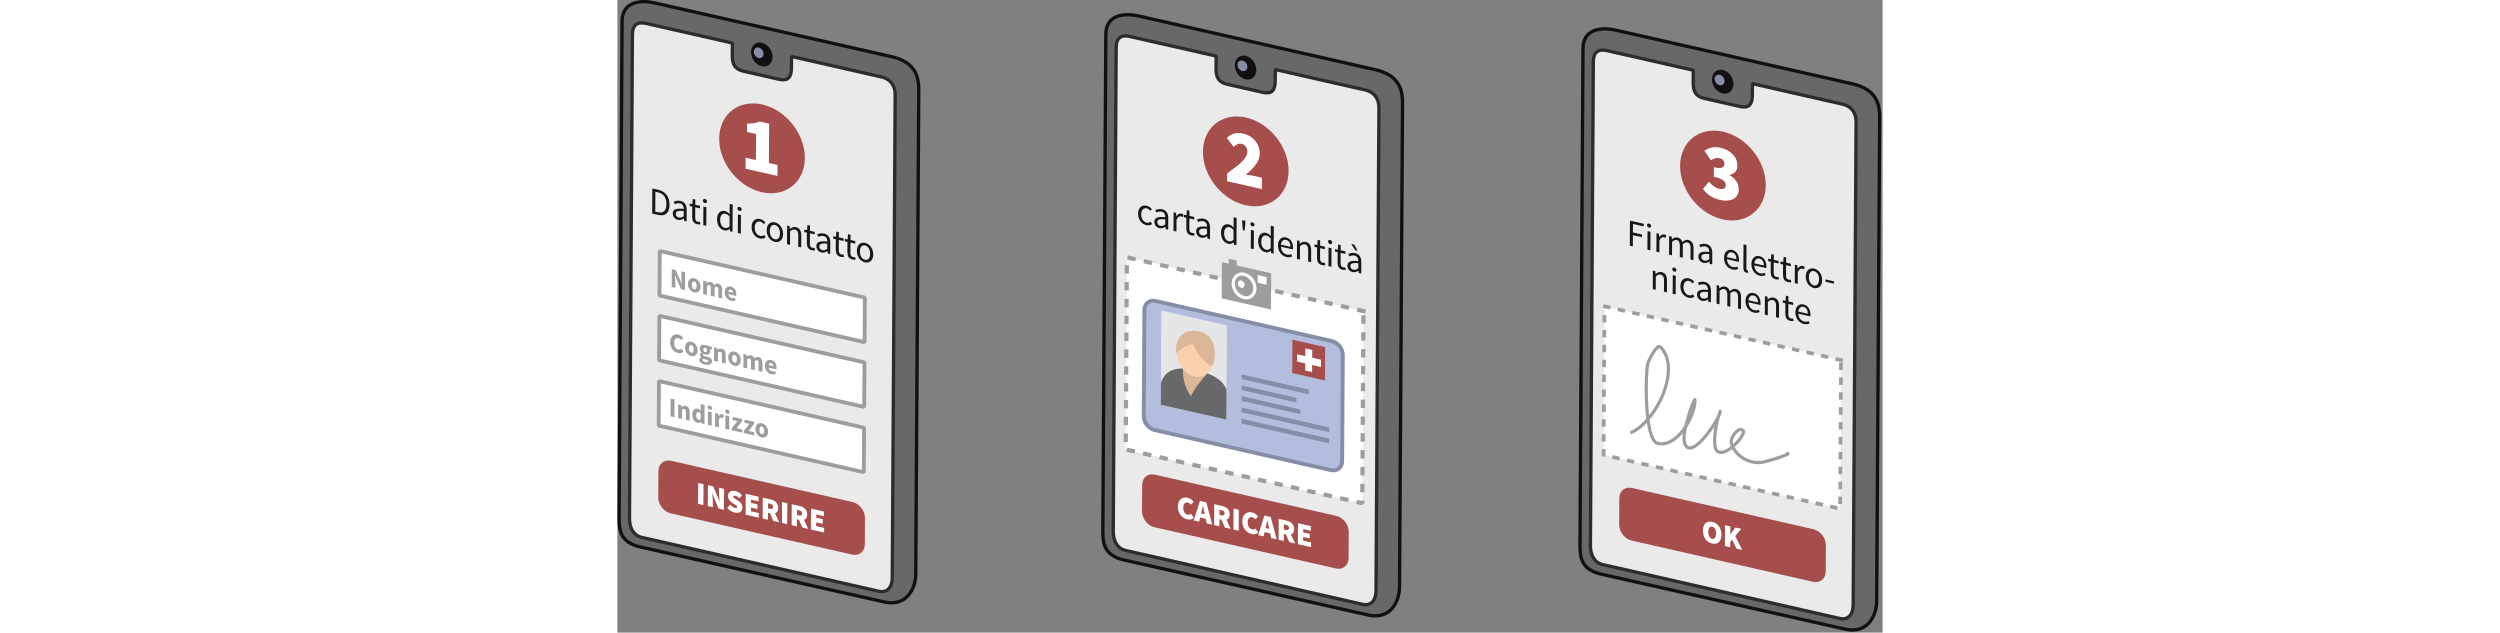
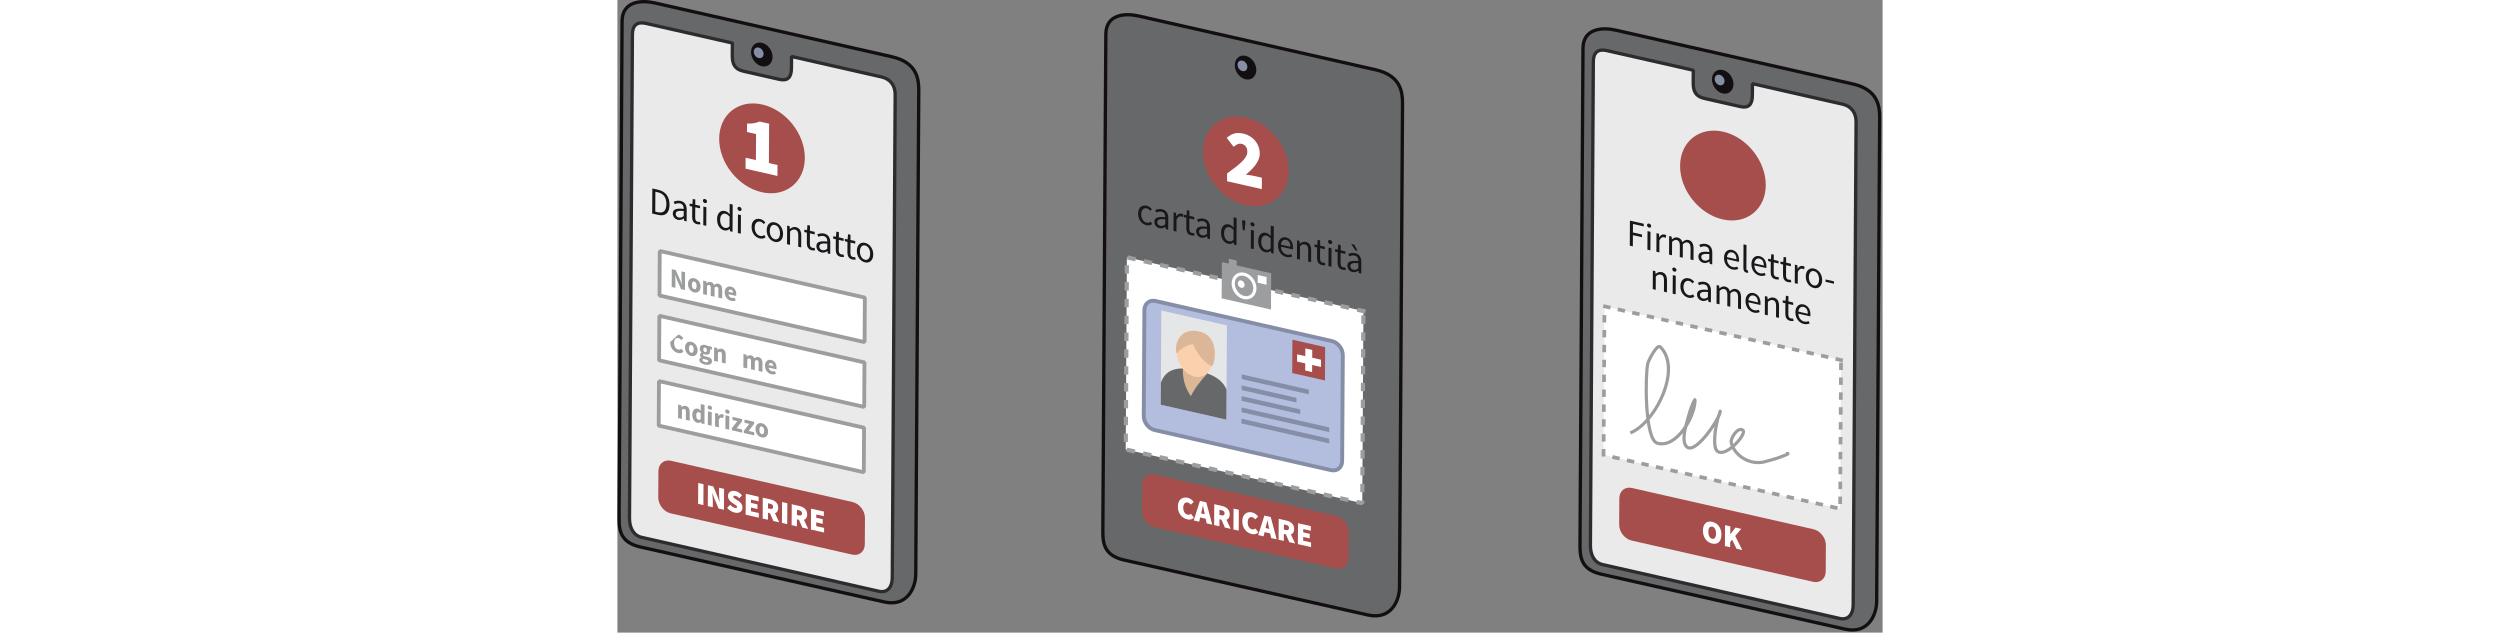
<svg xmlns="http://www.w3.org/2000/svg" height="250px" viewBox="0 0 988 494" version="1.1" xml:space="preserve" style="fill-rule:evenodd;clip-rule:evenodd;stroke-linejoin:bevel;stroke-miterlimit:3.864;">
  <rect x="0" y="0" width="988" height="494" fill="#808080" stroke="none" />
  <g>
    <g>
      <g>
        <path d="M379.095,412.249C379.095,412.249 381.324,42.259 381.417,26.742C381.511,11.224 396.098,10.01 407.073,12.505C418.047,14.999 583.159,52.481 592.129,54.512C611.467,58.892 613.164,71.533 613.108,80.851C613.052,90.17 610.81,449.323 610.753,458.803C610.696,468.282 604.636,484.465 586.087,480.248C575.226,477.779 404.122,439.251 395.624,437.319C378.553,433.439 379.034,422.299 379.095,412.249Z" style="fill:rgb(103,104,106);stroke:rgb(19,15,17);stroke-width:2.61px;" />
-         <path d="M513.761,54.298L584.12,70.291C590.88,71.828 594.728,76.997 594.686,84.097L592.412,461.423C592.37,468.523 588.691,473.459 581.931,471.922L396.76,429.831C390,428.295 387.172,421.88 387.215,414.78L389.491,36.96C389.534,29.86 393.249,26.904 400.009,28.441L467.564,43.797L467.487,53.351C467.444,60.451 469.468,64.256 476.228,65.793L504.191,72.149C510.951,73.685 513.644,70.468 513.686,63.368L513.761,54.298Z" style="fill:rgb(234,234,235);stroke:rgb(44,43,46);stroke-width:2.61px;stroke-linejoin:miter;" />
        <path d="M490.59,43.59C495.231,44.645 498.974,49.61 498.943,54.671C498.913,59.731 495.12,62.984 490.479,61.929C485.838,60.874 482.095,55.909 482.126,50.848C482.156,45.787 485.949,42.535 490.59,43.59Z" style="fill:rgb(19,15,17);" />
      </g>
      <path d="M488.125,47.355C490.245,47.837 491.954,50.052 491.941,52.299C491.927,54.547 490.196,55.98 488.076,55.498C485.956,55.016 484.247,52.801 484.26,50.554C484.274,48.306 486.005,46.873 488.125,47.355Z" style="fill:rgb(133,141,167);" />
      <path d="M582.586,242.926L397.855,200.935L396.951,350.977L581.682,392.968L582.586,242.926Z" style="fill:white;stroke:rgb(156,157,159);stroke-width:3.29px;stroke-linecap:square;stroke-linejoin:miter;stroke-dasharray:3.29,9.86,0,0;" />
      <g>
        <path d="M490.901,91.786C509.364,95.983 524.261,114.736 524.147,133.637C524.034,152.538 508.952,164.476 490.489,160.279C472.026,156.082 457.129,137.33 457.242,118.429C457.356,99.528 472.438,87.59 490.901,91.786Z" style="fill:rgb(166,78,75);" />
        <path d="M476.078,141.532L503.221,147.702L503.274,138.778L497.02,137.357C495.368,136.981 492.652,136.612 490.762,136.431C495.87,132.131 501.576,126.478 501.614,120.157C501.661,112.349 496.381,106.06 488.828,104.344C483.282,103.083 479.73,104.261 475.809,107.714L481.203,114.649C482.985,113.192 484.884,111.762 487.362,112.326C490.077,112.943 491.955,115.045 491.933,118.577C491.901,123.906 485.017,128.919 476.115,135.459L476.078,141.532Z" style="fill:white;fill-rule:nonzero;" />
      </g>
      <path d="M566.457,277.348C566.487,272.363 562.658,267.44 557.912,266.362L420.187,235.055C415.441,233.976 411.563,237.147 411.533,242.132L411.035,324.845C411.005,329.83 414.834,334.753 419.58,335.832L557.305,367.138C562.051,368.217 565.929,365.046 565.959,360.061L566.457,277.348Z" style="fill:rgb(179,190,222);stroke:rgb(133,141,167);stroke-width:3.06px;stroke-linecap:square;stroke-linejoin:miter;" />
      <path d="M475.991,254.118L424.747,242.469L424.304,316.053L475.548,327.701L475.991,254.118Z" style="fill:rgb(229,230,231);" />
      <clipPath id="_clip1">
        <path d="M475.991,254.118L424.747,242.469L424.304,316.053L475.548,327.701L475.991,254.118Z" />
      </clipPath>
      <g clip-path="url(#_clip1)">
        <path d="M422.14,319.622C422.164,302.183 422.815,283.294 449.864,288.641C482.531,295.097 477.43,311.05 477.235,330.703L422.14,319.622Z" style="fill:rgb(103,104,106);" />
        <clipPath id="_clip2">
          <path d="M422.14,319.622C422.164,302.183 422.815,283.294 449.864,288.641C482.531,295.097 477.43,311.05 477.235,330.703L422.14,319.622Z" />
        </clipPath>
        <g clip-path="url(#_clip2)">
          <path d="M441.686,286.766C441.125,294.665 442.887,302.255 447.828,309.42C449.968,304.724 454.118,298.699 461.878,290.291L441.686,286.766Z" style="fill:rgb(219,183,152);" />
        </g>
      </g>
      <g>
        <path d="M552.689,271.087L527.126,265.276L526.969,291.319L552.532,297.129L552.689,271.087Z" style="fill:rgb(166,78,75);" />
        <path d="M542.613,273.301L537.204,272.072L537.099,289.344L542.509,290.574L542.613,273.301Z" style="fill:white;" />
        <path d="M549.442,280.914L530.791,276.675L530.756,282.338L549.408,286.578L549.442,280.914Z" style="fill:white;" />
      </g>
      <path d="M539.952,304.289L487.555,292.379L487.532,296.035L539.93,307.946L539.952,304.289Z" style="fill:rgb(133,141,167);" />
      <path d="M530.279,310.686L487.503,300.963L487.481,304.619L530.257,314.343L530.279,310.686Z" style="fill:rgb(133,141,167);" />
      <path d="M533.314,319.77L487.452,309.345L487.43,313.001L533.292,323.426L533.314,319.77Z" style="fill:rgb(133,141,167);" />
      <path d="M555.932,333.817L487.399,318.239L487.377,321.895L555.91,337.474L555.932,333.817Z" style="fill:rgb(133,141,167);" />
      <path d="M555.879,342.583L487.346,327.005L487.324,330.661L555.857,346.24L555.879,342.583Z" style="fill:rgb(133,141,167);" />
      <path d="M450.827,261.176C458.503,262.92 464.691,271.715 464.636,280.804C464.581,289.892 458.305,295.854 450.628,294.109C442.952,292.364 436.765,283.569 436.819,274.481C436.874,265.392 443.151,259.431 450.827,261.176Z" style="fill:rgb(251,208,172);" />
      <path d="M437.016,275.879C441.006,271.175 445.21,269.371 449.497,268.679C453.393,277.42 458.278,283.141 464.075,286.082C466.55,285.53 471.119,262.466 454.43,258.892C434.876,254.704 435.005,275.879 437.016,275.879Z" style="fill:rgb(219,183,152);" />
      <g>
        <path d="M571.095,415.354C571.129,409.688 566.777,404.093 561.382,402.867L419.624,370.644C414.23,369.418 409.823,373.022 409.788,378.687L409.665,399.217C409.631,404.883 413.982,410.478 419.377,411.704L561.135,443.927C566.529,445.153 570.937,441.549 570.971,435.884L571.095,415.354Z" style="fill:rgb(166,78,75);" />
        <path d="M437.666,395.561C437.633,401.136 441.059,404.681 445.124,405.605C447.037,406.04 448.835,405.644 450.16,404.336L447.928,401.213C447.254,401.814 446.39,402.171 445.194,401.899C443.186,401.443 441.857,399.431 441.876,396.367C441.893,393.404 443.482,392.005 445.347,392.429C446.351,392.657 447.019,393.211 447.779,394.088L450.043,391.937C448.95,390.532 447.282,389.147 445.322,388.701C441.305,387.788 437.699,390.087 437.666,395.561Z" style="fill:white;fill-rule:nonzero;" />
        <path d="M455.826,400.921L456.096,399.851C456.487,398.381 456.882,396.509 457.227,394.928L457.322,394.95C457.695,396.669 458.066,398.74 458.439,400.384L458.695,401.573L455.826,400.921ZM460.16,408.721L464.512,409.71L459.876,392.311L454.903,391.181L450.07,406.428L454.278,407.384L455.064,404.093L459.416,405.082L460.16,408.721Z" style="fill:white;fill-rule:nonzero;" />
        <path d="M470.185,398.075L471.668,398.412C473.293,398.781 474.152,399.429 474.143,400.835C474.135,402.241 473.269,402.799 471.643,402.43L470.161,402.093L470.185,398.075ZM478.954,412.993L475.621,405.899C477.133,405.387 478.146,404.084 478.16,401.748C478.185,397.68 475.323,395.823 471.975,395.062L466.093,393.725L465.995,410.047L470.107,410.982L470.14,405.508L471.718,405.867L474.363,411.95L478.954,412.993Z" style="fill:white;fill-rule:nonzero;" />
        <path d="M481.059,413.472L485.171,414.406L485.27,398.084L481.157,397.149L481.059,413.472Z" style="fill:white;fill-rule:nonzero;" />
        <path d="M487.993,407.001C487.96,412.576 491.386,416.121 495.451,417.045C497.364,417.48 499.162,417.084 500.487,415.776L498.255,412.653C497.581,413.254 496.717,413.611 495.521,413.339C493.513,412.883 492.184,410.871 492.203,407.807C492.22,404.844 493.809,403.445 495.674,403.869C496.678,404.097 497.345,404.651 498.106,405.528L500.37,403.377C499.277,401.972 497.609,400.587 495.649,400.141C491.632,399.228 488.026,401.527 487.993,407.001Z" style="fill:white;fill-rule:nonzero;" />
        <path d="M506.153,412.361L506.422,411.291C506.814,409.821 507.209,407.949 507.553,406.368L507.649,406.389C508.022,408.109 508.392,410.179 508.766,411.823L509.022,413.013L506.153,412.361ZM510.487,420.161L514.839,421.15L510.203,403.751L505.23,402.621L500.397,417.867L504.605,418.824L505.391,415.532L509.743,416.522L510.487,420.161Z" style="fill:white;fill-rule:nonzero;" />
        <path d="M520.512,409.514L521.994,409.851C523.62,410.221 524.478,410.869 524.47,412.275C524.462,413.681 523.596,414.239 521.97,413.869L520.488,413.532L520.512,409.514ZM529.281,424.433L525.948,417.338C527.459,416.827 528.473,415.524 528.487,413.188C528.512,409.12 525.649,407.262 522.302,406.501L516.42,405.164L516.322,421.487L520.434,422.422L520.467,416.948L522.045,417.306L524.69,423.389L529.281,424.433Z" style="fill:white;fill-rule:nonzero;" />
        <path d="M531.385,424.911L541.667,427.248L541.689,423.632L535.52,422.23L535.537,419.317L540.607,420.469L540.628,416.853L535.559,415.701L535.575,413.14L541.505,414.487L541.526,410.871L531.484,408.589L531.385,424.911Z" style="fill:white;fill-rule:nonzero;" />
      </g>
      <path d="M406.62,166.786C406.591,171.595 409.39,175.013 413.059,175.847C414.709,176.222 416.306,175.867 417.564,174.986L416.522,173.134C415.692,173.723 414.579,174.158 413.27,173.861C410.739,173.286 409.018,170.651 409.038,167.335C409.058,163.99 410.892,162.134 413.395,162.703C414.504,162.955 415.354,163.686 416.174,164.621L417.35,163.302C416.417,162.163 415.142,161.066 413.322,160.652C409.766,159.844 406.65,161.917 406.62,166.786Z" style="fill:rgb(26,23,27);fill-rule:nonzero;" />
      <path d="M419.306,173.139C419.29,175.738 421.016,177.655 423.348,178.186C425.055,178.574 426.596,177.967 427.94,177.136L427.997,177.149L428.185,178.926L430.119,179.366L430.173,170.465C430.195,166.85 428.787,164.167 425.402,163.398C423.184,162.894 421.244,163.47 419.959,164.045L420.887,165.961C421.973,165.43 423.399,164.977 425.02,165.345C427.267,165.856 427.854,167.784 427.843,169.636C421.951,168.985 419.325,169.973 419.306,173.139ZM421.611,173.484C421.622,171.632 423.193,170.792 427.833,171.249L427.809,175.281C426.464,176.232 425.351,176.667 424.014,176.363C422.649,176.053 421.601,175.126 421.611,173.484Z" style="fill:rgb(26,23,27);fill-rule:nonzero;" />
      <path d="M434.243,180.303L436.575,180.833L436.632,171.514C437.585,169.278 438.984,168.699 440.15,168.964C440.719,169.093 441.031,169.254 441.485,169.507L441.953,167.459C441.5,167.147 441.073,166.96 440.476,166.825C438.912,166.469 437.483,167.311 436.533,168.919L436.448,168.9L436.265,166.226L434.331,165.787L434.243,180.303Z" style="fill:rgb(26,23,27);fill-rule:nonzero;" />
      <path d="M444.253,178.092C444.236,180.959 445.219,183.157 448.177,183.83C449.031,184.023 449.971,183.968 450.74,183.874L450.296,181.918C449.84,181.994 449.213,182.061 448.73,181.951C447.137,181.589 446.603,180.451 446.614,178.658L446.662,170.594L450.388,171.441L450.4,169.439L446.674,168.592L446.699,164.53L444.736,164.084L444.427,168.082L442.265,167.74L442.254,169.592L444.302,170.057L444.253,178.092Z" style="fill:rgb(26,23,27);fill-rule:nonzero;" />
      <path d="M451.922,180.553C451.906,183.152 453.632,185.069 455.964,185.599C457.67,185.987 459.212,185.381 460.556,184.549L460.612,184.562L460.801,186.34L462.735,186.78L462.789,177.879C462.81,174.264 461.403,171.581 458.018,170.812C455.8,170.308 453.86,170.884 452.575,171.459L453.503,173.375C454.588,172.844 456.015,172.391 457.636,172.759C459.883,173.27 460.469,175.198 460.458,177.05C454.567,176.398 451.941,177.387 451.922,180.553ZM454.226,180.897C454.238,179.045 455.809,178.206 460.449,178.663L460.424,182.695C459.08,183.646 457.967,184.081 456.63,183.777C455.265,183.466 454.217,182.54 454.226,180.897Z" style="fill:rgb(26,23,27);fill-rule:nonzero;" />
      <path d="M471.368,181.504C471.339,186.343 473.569,189.601 477.039,190.39C478.66,190.759 480.145,190.139 481.232,189.279L481.317,189.299L481.506,191.047L483.44,191.486L483.568,170.219L481.208,169.682L481.174,175.268L481.273,177.773C480.056,176.45 479.008,175.583 477.415,175.221C474.258,174.503 471.396,176.784 471.368,181.504ZM473.785,182.023C473.805,178.708 475.582,176.868 477.801,177.373C478.938,177.631 479.988,178.289 481.148,179.659L481.102,187.246C479.956,188.331 478.843,188.736 477.563,188.445C475.146,187.896 473.765,185.488 473.785,182.023Z" style="fill:rgb(26,23,27);fill-rule:nonzero;" />
      <path d="M488.381,179.718L489.803,180.041L490.288,175.156L490.39,172.428L487.887,171.859L487.956,174.626L488.381,179.718Z" style="fill:rgb(26,23,27);fill-rule:nonzero;" />
      <path d="M495.918,176.795C496.828,177.002 497.543,176.506 497.548,175.58C497.554,174.624 496.847,173.835 495.937,173.629C495.027,173.422 494.312,173.887 494.306,174.843C494.3,175.769 495.007,176.588 495.918,176.795ZM494.618,194.027L496.95,194.557L497.037,180.04L494.705,179.51L494.618,194.027Z" style="fill:rgb(26,23,27);fill-rule:nonzero;" />
      <path d="M500.378,188.098C500.349,192.937 502.579,196.196 506.049,196.984C507.67,197.353 509.155,196.733 510.242,195.874L510.327,195.893L510.516,197.641L512.45,198.08L512.578,176.813L510.218,176.277L510.184,181.862L510.283,184.367C509.066,183.044 508.018,182.177 506.425,181.815C503.268,181.098 500.406,183.378 500.378,188.098ZM502.795,188.618C502.815,185.302 504.592,183.463 506.811,183.967C507.948,184.225 508.998,184.883 510.158,186.253L510.112,193.84C508.966,194.926 507.853,195.331 506.573,195.04C504.156,194.49 502.775,192.082 502.795,188.618Z" style="fill:rgb(26,23,27);fill-rule:nonzero;" />
      <path d="M515.85,191.615C515.821,196.364 518.733,199.868 522.431,200.708C524.308,201.135 525.791,200.784 526.99,200.249L526.175,198.449C525.147,198.903 524.035,199.099 522.727,198.801C520.082,198.2 518.302,195.821 518.15,192.646L527.479,194.767C527.538,194.421 527.569,193.95 527.573,193.442C527.598,189.29 525.623,186.179 522.096,185.378C518.939,184.66 515.878,186.866 515.85,191.615ZM518.132,191.027C518.434,188.164 520.207,186.892 522.141,187.332C524.303,187.823 525.544,189.751 525.526,192.708L518.132,191.027Z" style="fill:rgb(26,23,27);fill-rule:nonzero;" />
      <path d="M530.652,202.218L532.985,202.748L533.048,192.234C534.45,191.087 535.422,190.53 536.844,190.854C538.664,191.267 539.454,192.613 539.437,195.331L539.384,204.203L541.716,204.733L541.772,195.533C541.794,191.829 540.497,189.56 537.596,188.901C535.691,188.468 534.262,189.22 532.946,190.296L532.86,190.277L532.674,188.141L530.74,187.701L530.652,202.218Z" style="fill:rgb(26,23,27);fill-rule:nonzero;" />
      <path d="M546.351,201.3C546.333,204.167 547.317,206.365 550.275,207.037C551.128,207.231 552.068,207.176 552.838,207.081L552.394,205.126C551.938,205.202 551.311,205.269 550.827,205.159C549.234,204.797 548.7,203.658 548.711,201.866L548.76,193.801L552.485,194.648L552.497,192.647L548.772,191.8L548.796,187.738L546.834,187.292L546.525,191.289L544.362,190.947L544.351,192.799L546.399,193.265L546.351,201.3Z" style="fill:rgb(26,23,27);fill-rule:nonzero;" />
      <path d="M556.554,190.578C557.464,190.785 558.179,190.289 558.185,189.363C558.191,188.408 557.483,187.619 556.573,187.412C555.663,187.205 554.948,187.671 554.942,188.626C554.937,189.552 555.644,190.371 556.554,190.578ZM555.254,207.81L557.586,208.34L557.674,193.824L555.342,193.294L555.254,207.81Z" style="fill:rgb(26,23,27);fill-rule:nonzero;" />
      <path d="M562.391,204.946C562.374,207.814 563.358,210.011 566.316,210.684C567.169,210.877 568.109,210.822 568.878,210.728L568.435,208.772C567.978,208.848 567.351,208.915 566.868,208.805C565.275,208.443 564.741,207.305 564.752,205.512L564.8,197.448L568.526,198.295L568.538,196.293L564.812,195.446L564.837,191.384L562.874,190.938L562.566,194.936L560.403,194.594L560.392,196.446L562.44,196.911L562.391,204.946Z" style="fill:rgb(26,23,27);fill-rule:nonzero;" />
      <path d="M570.06,207.407C570.044,210.006 571.77,211.923 574.102,212.454C575.809,212.841 577.35,212.235 578.694,211.403L578.751,211.416L578.939,213.194L580.873,213.634L580.927,204.733C580.949,201.118 579.541,198.435 576.156,197.666C573.938,197.162 571.998,197.738 570.713,198.313L571.641,200.229C572.726,199.698 574.153,199.245 575.774,199.613C578.021,200.124 578.608,202.052 578.597,203.904C572.705,203.252 570.079,204.241 570.06,207.407ZM572.365,207.751C572.376,205.899 573.947,205.06 578.587,205.517L578.563,209.549C577.218,210.5 576.105,210.935 574.768,210.631C573.403,210.32 572.355,209.394 572.365,207.751ZM576.198,195.432L577.99,195.84L575.456,191.046L573.01,190.49L576.198,195.432Z" style="fill:rgb(26,23,27);fill-rule:nonzero;" />
    </g>
    <path d="M510.557,213.421L472.031,204.663L471.86,232.986L510.386,241.743L510.557,213.421Z" style="fill:rgb(156,157,159);" />
    <path d="M489.406,214.182C494.079,215.244 497.848,220.177 497.818,225.192C497.788,230.206 493.969,233.415 489.297,232.353C484.624,231.29 480.855,226.357 480.885,221.343C480.915,216.328 484.734,213.119 489.406,214.182Z" style="fill:rgb(156,157,159);stroke:white;stroke-width:2.5px;stroke-linecap:square;stroke-linejoin:miter;" />
    <path d="M506.95,216.33L500.052,214.762L500.016,220.799L506.913,222.367L506.95,216.33Z" style="fill:white;" />
    <path d="M483.58,203.447L477.435,202.05L477.406,206.908L483.551,208.305L483.58,203.447Z" style="fill:rgb(156,157,159);" />
    <path d="M487.152,219C488.606,219.331 489.778,220.889 489.769,222.479C489.759,224.068 488.571,225.091 487.117,224.76C485.663,224.43 484.491,222.871 484.5,221.281C484.51,219.692 485.698,218.67 487.152,219Z" style="fill:white;" />
  </g>
  <g>
    <g>
      <path d="M1.32,402.06C1.32,402.06 3.549,32.071 3.642,16.553C3.736,1.036 18.323,-0.178 29.298,2.316C40.272,4.811 205.384,42.292 214.354,44.324C233.692,48.704 235.389,61.344 235.333,70.662C235.277,79.981 233.035,439.134 232.978,448.614C232.921,458.093 226.861,474.276 208.312,470.06C197.451,467.591 26.347,429.063 17.849,427.131C0.778,423.25 1.259,412.11 1.32,402.06Z" style="fill:rgb(103,104,106);stroke:rgb(19,15,17);stroke-width:2.61px;" />
      <path d="M135.986,44.109L206.345,60.102C213.105,61.639 216.954,66.808 216.911,73.908L214.637,451.235C214.595,458.335 210.916,463.27 204.156,461.734L18.985,419.643C12.225,418.106 9.397,411.691 9.44,404.591L11.716,26.771C11.759,19.671 15.474,16.716 22.234,18.252L89.789,33.608L89.712,43.162C89.669,50.262 91.693,54.067 98.453,55.604L126.416,61.96C133.176,63.497 135.869,60.28 135.911,53.18L135.986,44.109Z" style="fill:rgb(234,234,235);stroke:rgb(44,43,46);stroke-width:2.61px;stroke-linejoin:miter;" />
      <path d="M112.815,33.401C117.456,34.456 121.199,39.421 121.168,44.482C121.138,49.543 117.345,52.795 112.704,51.74C108.063,50.685 104.32,45.72 104.351,40.659C104.381,35.598 108.174,32.346 112.815,33.401Z" style="fill:rgb(19,15,17);" />
    </g>
    <g>
      <path d="M193.323,404.534C193.357,398.868 189.006,393.273 183.611,392.047L41.853,359.824C36.459,358.598 32.051,362.202 32.017,367.867L31.894,388.397C31.859,394.063 36.211,399.658 41.606,400.884L183.364,433.107C188.758,434.333 193.166,430.729 193.2,425.064L193.323,404.534Z" style="fill:rgb(166,78,75);" />
      <path d="M63.021,393.499L67.134,394.433L67.232,378.111L63.12,377.176L63.021,393.499Z" style="fill:white;fill-rule:nonzero;" />
      <path d="M70.577,395.216L74.499,396.107L74.527,391.386C74.539,389.377 74.219,386.941 74.039,385.039L74.134,385.061L75.595,389.039L78.994,397.129L83.202,398.086L83.301,381.763L79.379,380.872L79.351,385.593C79.339,387.602 79.659,390.139 79.839,391.94L79.744,391.918L78.283,387.915L74.884,379.85L70.676,378.893L70.577,395.216Z" style="fill:white;fill-rule:nonzero;" />
      <path d="M85.701,396.617C87.365,398.58 89.609,399.844 91.569,400.29C95.443,401.17 97.657,399.209 97.674,396.447C97.688,394.187 96.596,392.53 94.664,391.287L92.78,390.079C91.373,389.181 90.49,388.703 90.494,387.925C90.499,387.196 91.123,386.961 92.127,387.189C93.275,387.45 94.181,388.059 95.228,389.076L97.301,386.832C95.875,385.024 93.919,383.875 92.149,383.473C88.754,382.701 86.349,384.443 86.332,387.23C86.318,389.591 87.768,391.404 89.437,392.487L91.369,393.781C92.681,394.633 93.468,395.063 93.464,395.842C93.459,396.57 92.931,396.877 91.687,396.595C90.54,396.334 89.157,395.366 88.062,394.187L85.701,396.617Z" style="fill:white;fill-rule:nonzero;" />
      <path d="M100.131,401.934L110.413,404.271L110.435,400.655L104.266,399.253L104.283,396.34L109.352,397.492L109.374,393.876L104.305,392.724L104.32,390.162L110.25,391.51L110.272,387.894L100.229,385.611L100.131,401.934Z" style="fill:white;fill-rule:nonzero;" />
      <path d="M117.616,392.983L119.099,393.32C120.724,393.69 121.583,394.338 121.574,395.744C121.566,397.15 120.7,397.708 119.074,397.338L117.592,397.001L117.616,392.983ZM126.385,407.902L123.052,400.807C124.564,400.296 125.577,398.992 125.591,396.657C125.616,392.589 122.754,390.731 119.406,389.97L113.524,388.633L113.426,404.956L117.538,405.891L117.571,400.416L119.149,400.775L121.794,406.858L126.385,407.902Z" style="fill:white;fill-rule:nonzero;" />
      <path d="M128.489,408.38L132.602,409.315L132.7,392.992L128.588,392.057L128.489,408.38Z" style="fill:white;fill-rule:nonzero;" />
      <path d="M140.236,398.125L141.718,398.462C143.344,398.832 144.202,399.479 144.194,400.885C144.185,402.292 143.32,402.849 141.694,402.48L140.212,402.143L140.236,398.125ZM149.005,413.044L145.672,405.949C147.183,405.438 148.197,404.134 148.211,401.799C148.235,397.73 145.373,395.873 142.026,395.112L136.144,393.775L136.045,410.098L140.158,411.033L140.191,405.558L141.769,405.917L144.414,412L149.005,413.044Z" style="fill:white;fill-rule:nonzero;" />
      <path d="M151.109,413.522L161.391,415.859L161.413,412.243L155.244,410.841L155.261,407.928L160.33,409.08L160.352,405.464L155.283,404.311L155.298,401.75L161.228,403.098L161.25,399.482L151.208,397.199L151.109,413.522Z" style="fill:white;fill-rule:nonzero;" />
    </g>
    <path d="M110.35,37.166C112.47,37.648 114.18,39.864 114.166,42.111C114.152,44.358 112.421,45.791 110.301,45.309C108.181,44.828 106.472,42.612 106.485,40.365C106.499,38.118 108.23,36.685 110.35,37.166Z" style="fill:rgb(133,141,167);" />
    <g>
      <path d="M113.126,81.598C131.589,85.795 146.486,104.547 146.373,123.448C146.259,142.349 131.177,154.288 112.714,150.091C94.251,145.894 79.354,127.141 79.468,108.24C79.581,89.339 94.663,77.401 113.126,81.598Z" style="fill:rgb(166,78,75);" />
      <path d="M100.073,131.746L124.974,137.406L125.025,128.854L118.298,127.325L118.484,96.589L111.049,94.899C108.206,96.114 105.485,96.612 101.231,96.514L101.191,103.083L108.272,104.692L108.15,125.018L100.125,123.194L100.073,131.746Z" style="fill:white;fill-rule:nonzero;" />
    </g>
    <path d="M27.155,166.755L31.933,167.841C37.565,169.121 40.658,166.175 40.696,159.932C40.733,153.719 37.683,149.526 31.938,148.22L27.273,147.16L27.155,166.755ZM29.557,165.267L29.65,149.734L31.755,150.213C36.135,151.208 38.28,154.448 38.25,159.376C38.22,164.335 36.041,166.741 31.661,165.745L29.557,165.267Z" style="fill:rgb(26,23,27);fill-rule:nonzero;" />
    <path d="M43.247,166.644C43.232,169.242 44.957,171.16 47.289,171.69C48.996,172.078 50.537,171.471 51.881,170.64L51.938,170.653L52.127,172.431L54.061,172.871L54.114,163.969C54.136,160.355 52.728,157.672 49.344,156.903C47.125,156.399 45.185,156.974 43.9,157.55L44.828,159.466C45.914,158.935 47.341,158.481 48.962,158.85C51.209,159.361 51.795,161.289 51.784,163.141C45.892,162.489 43.266,163.478 43.247,166.644ZM45.552,166.988C45.563,165.136 47.135,164.297 51.774,164.753L51.75,168.786C50.406,169.737 49.292,170.171 47.955,169.868C46.59,169.557 45.542,168.631 45.552,166.988Z" style="fill:rgb(26,23,27);fill-rule:nonzero;" />
    <path d="M58.382,169.366C58.365,172.234 59.348,174.431 62.306,175.104C63.16,175.298 64.1,175.242 64.869,175.148L64.425,173.193C63.969,173.268 63.342,173.335 62.859,173.225C61.266,172.863 60.732,171.725 60.743,169.933L60.791,161.868L64.517,162.715L64.529,160.714L60.803,159.867L60.828,155.804L58.865,155.358L58.556,159.356L56.394,159.014L56.383,160.866L58.431,161.331L58.382,169.366Z" style="fill:rgb(26,23,27);fill-rule:nonzero;" />
    <path d="M68.358,158.593C69.268,158.8 69.983,158.304 69.989,157.378C69.995,156.422 69.287,155.634 68.377,155.427C67.467,155.22 66.752,155.685 66.747,156.641C66.741,157.567 67.448,158.386 68.358,158.593ZM67.058,175.825L69.39,176.355L69.478,161.838L67.146,161.308L67.058,175.825Z" style="fill:rgb(26,23,27);fill-rule:nonzero;" />
    <path d="M77.824,171.034C77.795,175.873 80.025,179.131 83.495,179.92C85.116,180.289 86.601,179.669 87.688,178.81L87.774,178.829L87.962,180.577L89.896,181.016L90.025,159.749L87.664,159.212L87.63,164.798L87.729,167.303C86.512,165.98 85.464,165.113 83.871,164.751C80.714,164.034 77.852,166.314 77.824,171.034ZM80.242,171.553C80.262,168.238 82.039,166.399 84.257,166.903C85.395,167.161 86.444,167.819 87.604,169.189L87.558,176.776C86.412,177.861 85.299,178.266 84.019,177.976C81.602,177.426 80.221,175.018 80.242,171.553Z" style="fill:rgb(26,23,27);fill-rule:nonzero;" />
    <path d="M95.349,164.728C96.259,164.935 96.974,164.439 96.98,163.513C96.985,162.558 96.278,161.769 95.368,161.562C94.458,161.355 93.743,161.821 93.737,162.776C93.732,163.702 94.439,164.521 95.349,164.728ZM94.049,181.96L96.381,182.49L96.468,167.974L94.136,167.444L94.049,181.96Z" style="fill:rgb(26,23,27);fill-rule:nonzero;" />
    <path d="M104.786,177.163C104.757,181.972 107.556,185.39 111.225,186.224C112.875,186.598 114.472,186.244 115.73,185.363L114.688,183.511C113.858,184.1 112.745,184.535 111.436,184.238C108.905,183.662 107.184,181.028 107.204,177.712C107.224,174.367 109.058,172.51 111.561,173.079C112.67,173.331 113.52,174.063 114.34,174.997L115.516,173.679C114.583,172.54 113.308,171.442 111.488,171.029C107.932,170.221 104.816,172.294 104.786,177.163Z" style="fill:rgb(26,23,27);fill-rule:nonzero;" />
    <path d="M116.573,179.842C116.544,184.651 119.542,188.114 122.926,188.883C126.311,189.653 129.342,187.56 129.371,182.751C129.4,177.882 126.402,174.419 123.018,173.65C119.633,172.88 116.602,174.973 116.573,179.842ZM118.99,180.391C119.01,177.046 120.645,175.144 123.006,175.681C125.395,176.224 126.974,178.856 126.954,182.201C126.934,185.517 125.327,187.395 122.938,186.852C120.578,186.316 118.97,183.707 118.99,180.391Z" style="fill:rgb(26,23,27);fill-rule:nonzero;" />
    <path d="M132.456,190.691L134.788,191.221L134.852,180.707C136.254,179.56 137.226,179.003 138.648,179.326C140.468,179.74 141.257,181.086 141.241,183.804L141.187,192.675L143.52,193.205L143.575,184.006C143.597,180.302 142.301,178.033 139.4,177.373C137.494,176.94 136.066,177.692 134.749,178.769L134.664,178.75L134.477,176.613L132.543,176.174L132.456,190.691Z" style="fill:rgb(26,23,27);fill-rule:nonzero;" />
    <path d="M147.927,189.721C147.909,192.588 148.893,194.786 151.851,195.458C152.704,195.652 153.644,195.597 154.414,195.502L153.97,193.547C153.514,193.623 152.887,193.69 152.403,193.58C150.81,193.218 150.276,192.079 150.287,190.287L150.336,182.222L154.061,183.069L154.073,181.068L150.348,180.221L150.372,176.159L148.41,175.713L148.101,179.71L145.938,179.368L145.927,181.22L147.975,181.686L147.927,189.721Z" style="fill:rgb(26,23,27);fill-rule:nonzero;" />
    <path d="M155.368,192.13C155.352,194.729 157.078,196.646 159.41,197.176C161.116,197.564 162.658,196.958 164.001,196.126L164.058,196.139L164.247,197.917L166.181,198.357L166.235,189.455C166.256,185.841 164.848,183.158 161.464,182.389C159.246,181.885 157.305,182.461 156.02,183.036L156.949,184.952C158.034,184.421 159.461,183.967 161.082,184.336C163.329,184.847 163.915,186.775 163.904,188.627C158.013,187.975 155.387,188.964 155.368,192.13ZM157.672,192.474C157.683,190.622 159.255,189.783 163.894,190.24L163.87,194.272C162.526,195.223 161.413,195.658 160.076,195.354C158.711,195.043 157.662,194.117 157.672,192.474Z" style="fill:rgb(26,23,27);fill-rule:nonzero;" />
    <path d="M170.503,194.852C170.485,197.72 171.469,199.918 174.427,200.59C175.28,200.784 176.22,200.728 176.99,200.634L176.546,198.679C176.09,198.754 175.463,198.821 174.979,198.711C173.386,198.349 172.852,197.211 172.863,195.419L172.912,187.354L176.637,188.201L176.649,186.2L172.924,185.353L172.948,181.29L170.986,180.844L170.677,184.842L168.514,184.5L168.503,186.352L170.551,186.817L170.503,194.852Z" style="fill:rgb(26,23,27);fill-rule:nonzero;" />
    <path d="M179.604,196.921C179.586,199.789 180.57,201.986 183.528,202.659C184.381,202.853 185.321,202.797 186.091,202.703L185.647,200.747C185.191,200.823 184.564,200.89 184.08,200.78C182.488,200.418 181.953,199.28 181.964,197.488L182.013,189.423L185.738,190.27L185.751,188.268L182.025,187.421L182.049,183.359L180.087,182.913L179.778,186.911L177.615,186.569L177.604,188.421L179.652,188.886L179.604,196.921Z" style="fill:rgb(26,23,27);fill-rule:nonzero;" />
    <path d="M186.98,195.846C186.951,200.655 189.949,204.118 193.333,204.888C196.718,205.657 199.749,203.564 199.778,198.755C199.808,193.886 196.81,190.423 193.425,189.654C190.041,188.885 187.009,190.977 186.98,195.846ZM189.397,196.396C189.417,193.05 191.052,191.149 193.413,191.685C195.802,192.228 197.381,194.86 197.361,198.206C197.341,201.521 195.735,203.399 193.346,202.856C190.985,202.32 189.377,199.711 189.397,196.396Z" style="fill:rgb(26,23,27);fill-rule:nonzero;" />
    <path d="M193.23,232.414L33.066,196.008L32.857,230.763L193.02,267.169L193.23,232.414Z" style="fill:white;stroke:rgb(156,157,159);stroke-width:3px;stroke-linecap:square;stroke-linejoin:miter;" />
    <path d="M192.925,283.025L32.761,246.619L32.552,281.374L192.715,317.78L192.925,283.025Z" style="fill:white;stroke:rgb(156,157,159);stroke-width:3px;stroke-linecap:square;stroke-linejoin:miter;" />
    <path d="M192.617,334.024L32.454,297.617L32.245,332.372L192.408,368.779L192.617,334.024Z" style="fill:white;stroke:rgb(156,157,159);stroke-width:3px;stroke-linecap:square;stroke-linejoin:miter;" />
    <path d="M42.392,224.124L45.257,224.775L45.286,219.847C45.296,218.204 45.064,216.292 44.931,214.724L45.012,214.742L46.294,218.067L49.706,225.787L52.773,226.484L52.857,212.573L50.013,211.927L49.983,216.834C49.973,218.477 50.205,220.495 50.339,221.999L50.257,221.981L48.956,218.608L45.544,210.911L42.476,210.213L42.392,224.124Z" style="fill:rgb(156,157,159);fill-rule:nonzero;" />
    <path d="M55.101,221.714C55.079,225.235 57.424,227.797 59.984,228.379C62.523,228.956 64.892,227.465 64.913,223.945C64.934,220.425 62.59,217.862 60.05,217.285C57.491,216.703 55.122,218.194 55.101,221.714ZM58.168,222.412C58.179,220.577 58.796,219.542 60.035,219.824C61.254,220.101 61.877,221.417 61.866,223.252C61.855,225.087 61.218,226.117 59.999,225.84C58.76,225.559 58.157,224.247 58.168,222.412Z" style="fill:rgb(156,157,159);fill-rule:nonzero;" />
    <path d="M66.933,229.703L69.919,230.381L69.962,223.234C70.596,222.694 71.187,222.487 71.675,222.598C72.528,222.792 72.911,223.349 72.902,224.885L72.865,231.051L75.851,231.73L75.894,224.582C76.548,224.047 77.119,223.835 77.627,223.951C78.48,224.145 78.864,224.702 78.854,226.238L78.817,232.404L81.804,233.083L81.843,226.511C81.859,223.866 80.894,222.023 78.72,221.529C77.379,221.224 76.44,221.822 75.54,222.579C75.039,221.333 74.19,220.499 72.768,220.176C71.447,219.875 70.549,220.419 69.711,221.104L69.629,221.086L69.434,219.674L66.997,219.12L66.933,229.703Z" style="fill:rgb(156,157,159);fill-rule:nonzero;" />
    <path d="M83.786,228.235C83.765,231.734 85.967,234.285 88.851,234.941C90.05,235.214 91.393,235.07 92.434,234.559L91.45,232.434C90.716,232.737 90.024,232.815 89.272,232.644C87.931,232.339 86.92,231.404 86.665,229.744L92.699,231.115C92.761,230.873 92.825,230.375 92.829,229.82C92.846,226.94 91.437,224.419 88.573,223.768C86.155,223.219 83.806,224.8 83.786,228.235ZM86.657,227.798C86.868,226.436 87.685,225.959 88.619,226.172C89.818,226.444 90.3,227.408 90.293,228.624L86.657,227.798Z" style="fill:rgb(156,157,159);fill-rule:nonzero;" />
-     <path d="M41.209,267.137C41.181,271.809 43.969,274.9 47.403,275.681C49.048,276.055 50.515,275.683 51.62,274.588L49.986,272.316C49.332,272.915 48.557,273.23 47.46,272.98C45.53,272.542 44.26,270.587 44.277,267.728C44.294,264.933 45.746,263.575 47.595,263.995C48.53,264.208 49.157,264.756 49.823,265.549L51.481,263.981C50.593,262.818 49.216,261.65 47.571,261.276C44.158,260.501 41.237,262.529 41.209,267.137Z" style="fill:rgb(156,157,159);fill-rule:nonzero;" />
+     <path d="M41.209,267.137C41.181,271.809 43.969,274.9 47.403,275.681C49.048,276.055 50.515,275.683 51.62,274.588L49.986,272.316C49.332,272.915 48.557,273.23 47.46,272.98C45.53,272.542 44.26,270.587 44.277,267.728C44.294,264.933 45.746,263.575 47.595,263.995C48.53,264.208 49.157,264.756 49.823,265.549L51.481,263.981C50.593,262.818 49.216,261.65 47.571,261.276Z" style="fill:rgb(156,157,159);fill-rule:nonzero;" />
    <path d="M52.799,271.353C52.778,274.873 55.122,277.436 57.682,278.017C60.221,278.595 62.59,277.103 62.611,273.583C62.633,270.063 60.288,267.5 57.749,266.923C55.189,266.341 52.82,267.832 52.799,271.353ZM55.867,272.05C55.878,270.215 56.494,269.18 57.734,269.462C58.952,269.739 59.575,271.055 59.564,272.89C59.553,274.725 58.916,275.756 57.697,275.478C56.458,275.197 55.856,273.885 55.867,272.05Z" style="fill:rgb(156,157,159);fill-rule:nonzero;" />
    <path d="M66.452,281.079C66.454,280.695 66.639,280.417 67.007,280.158C67.331,280.318 67.737,280.453 68.428,280.61L69.464,280.845C70.459,281.071 71.007,281.367 71.003,282.028C70.998,282.754 70.02,283.108 68.679,282.803C67.338,282.498 66.447,281.868 66.452,281.079ZM63.991,281.011C63.979,282.889 65.843,284.124 68.2,284.66C71.654,285.445 73.837,284.339 73.85,282.141C73.862,280.242 72.505,279.144 70.027,278.58L68.402,278.211C67.284,277.957 66.88,277.608 66.883,277.075C66.885,276.712 66.988,276.543 67.253,276.369C67.699,276.62 68.105,276.776 68.471,276.859C70.685,277.362 72.439,276.629 72.454,274.197C72.457,273.642 72.318,273.097 72.137,272.736L73.742,273.101L73.756,270.818L70.079,269.982C69.633,269.71 69.085,269.5 68.516,269.37C66.342,268.876 64.344,269.704 64.328,272.243C64.321,273.48 64.965,274.631 65.673,275.304L65.672,275.39C65.019,275.711 64.527,276.347 64.523,277.115C64.517,277.99 64.92,278.637 65.446,279.12L65.446,279.205C64.508,279.548 63.996,280.136 63.991,281.011ZM68.482,274.96C67.69,274.78 67.104,274.049 67.111,272.875C67.118,271.745 67.711,271.302 68.503,271.483C69.295,271.663 69.881,272.394 69.874,273.503C69.867,274.677 69.275,275.14 68.482,274.96Z" style="fill:rgb(156,157,159);fill-rule:nonzero;" />
    <path d="M75.48,281.807L78.466,282.485L78.509,275.338C79.163,274.824 79.633,274.568 80.384,274.739C81.237,274.933 81.621,275.49 81.611,277.026L81.574,283.192L84.56,283.871L84.6,277.299C84.616,274.654 83.691,272.82 81.497,272.321C80.136,272.012 79.116,272.528 78.258,273.187L78.176,273.169L77.981,271.778L75.543,271.224L75.48,281.807Z" style="fill:rgb(156,157,159);fill-rule:nonzero;" />
-     <path d="M86.543,279.023C86.521,282.543 88.866,285.106 91.425,285.688C93.965,286.265 96.334,284.774 96.355,281.253C96.376,277.733 94.032,275.17 91.492,274.593C88.933,274.011 86.564,275.502 86.543,279.023ZM89.61,279.72C89.621,277.885 90.238,276.85 91.477,277.132C92.696,277.409 93.319,278.726 93.308,280.561C93.296,282.395 92.66,283.426 91.441,283.149C90.202,282.867 89.599,281.555 89.61,279.72Z" style="fill:rgb(156,157,159);fill-rule:nonzero;" />
    <path d="M98.375,287.011L101.361,287.69L101.404,280.542C102.038,280.003 102.629,279.795 103.117,279.906C103.97,280.1 104.353,280.657 104.344,282.193L104.307,288.359L107.293,289.038L107.336,281.891C107.99,281.356 108.561,281.144 109.069,281.259C109.922,281.453 110.305,282.01 110.296,283.546L110.259,289.712L113.245,290.391L113.285,283.82C113.301,281.174 112.336,279.331 110.162,278.837C108.821,278.532 107.882,279.13 106.982,279.887C106.481,278.641 105.632,277.807 104.21,277.484C102.889,277.184 101.991,277.727 101.152,278.413L101.071,278.394L100.876,276.983L98.438,276.428L98.375,287.011Z" style="fill:rgb(156,157,159);fill-rule:nonzero;" />
    <path d="M115.228,285.543C115.206,289.042 117.408,291.594 120.293,292.25C121.492,292.522 122.835,292.379 123.876,291.867L122.892,289.742C122.158,290.045 121.466,290.123 120.714,289.952C119.373,289.648 118.362,288.713 118.107,287.052L124.141,288.424C124.203,288.182 124.267,287.683 124.271,287.129C124.288,284.248 122.879,281.728 120.015,281.077C117.597,280.527 115.248,282.108 115.228,285.543ZM118.099,285.106C118.31,283.744 119.127,283.268 120.061,283.48C121.26,283.752 121.742,284.717 121.735,285.933L118.099,285.106Z" style="fill:rgb(156,157,159);fill-rule:nonzero;" />
-     <path d="M41.49,325.149L44.497,325.832L44.58,311.922L41.574,311.238L41.49,325.149Z" style="fill:rgb(156,157,159);fill-rule:nonzero;" />
    <path d="M47.361,326.483L50.347,327.162L50.39,320.015C51.044,319.501 51.514,319.245 52.266,319.416C53.119,319.61 53.502,320.167 53.493,321.703L53.456,327.869L56.442,328.548L56.481,321.976C56.497,319.331 55.573,317.497 53.379,316.998C52.018,316.689 50.997,317.204 50.139,317.864L50.058,317.845L49.863,316.455L47.425,315.901L47.361,326.483Z" style="fill:rgb(156,157,159);fill-rule:nonzero;" />
    <path d="M58.485,323.714C58.464,327.17 60.077,329.63 62.575,330.198C63.551,330.42 64.549,330.091 65.265,329.506L65.346,329.525L65.543,330.616L67.981,331.171L68.071,316.214L65.085,315.536L65.063,319.141L65.175,320.79C64.488,319.951 63.821,319.372 62.703,319.118C60.57,318.633 58.506,320.257 58.485,323.714ZM61.553,324.368C61.565,322.363 62.424,321.618 63.379,321.835C63.927,321.96 64.515,322.264 65.04,322.896L65.014,327.227C64.522,327.821 64.013,327.961 63.363,327.813C62.205,327.55 61.54,326.459 61.553,324.368Z" style="fill:rgb(156,157,159);fill-rule:nonzero;" />
    <path d="M72.178,319.968C73.194,320.199 73.909,319.678 73.915,318.718C73.92,317.758 73.213,316.935 72.198,316.704C71.202,316.477 70.467,316.973 70.461,317.933C70.455,318.893 71.182,319.742 72.178,319.968ZM70.622,331.771L73.608,332.45L73.672,321.867L70.686,321.188L70.622,331.771Z" style="fill:rgb(156,157,159);fill-rule:nonzero;" />
    <path d="M76.229,333.045L79.215,333.724L79.252,327.58C79.789,326.27 80.726,325.971 81.478,326.141C81.905,326.238 82.209,326.372 82.574,326.561L83.078,323.963C82.794,323.77 82.45,323.606 81.881,323.477C80.845,323.241 79.744,323.675 79.004,324.938L78.922,324.919L78.73,323.017L76.293,322.463L76.229,333.045Z" style="fill:rgb(156,157,159);fill-rule:nonzero;" />
    <path d="M85.87,323.08C86.886,323.311 87.601,322.79 87.607,321.83C87.613,320.87 86.906,320.047 85.89,319.816C84.895,319.59 84.159,320.085 84.153,321.045C84.148,322.005 84.875,322.854 85.87,323.08ZM84.314,334.883L87.3,335.562L87.364,324.98L84.378,324.301L84.314,334.883Z" style="fill:rgb(156,157,159);fill-rule:nonzero;" />
    <path d="M89.373,336.033L97.458,337.871L97.473,335.417L93.105,334.425L97.37,328.92L97.38,327.256L89.904,325.557L89.889,328.01L93.647,328.865L89.383,334.348L89.373,336.033Z" style="fill:rgb(156,157,159);fill-rule:nonzero;" />
    <path d="M98.718,338.157L106.803,339.995L106.818,337.542L102.45,336.549L106.715,331.045L106.725,329.38L99.249,327.681L99.234,330.135L102.992,330.989L98.728,336.472L98.718,338.157Z" style="fill:rgb(156,157,159);fill-rule:nonzero;" />
    <path d="M107.826,334.929C107.804,338.45 110.149,341.012 112.708,341.594C115.248,342.171 117.617,340.68 117.638,337.16C117.659,333.639 115.315,331.077 112.775,330.499C110.216,329.918 107.847,331.409 107.826,334.929ZM110.893,335.626C110.904,333.792 111.521,332.757 112.76,333.038C113.979,333.315 114.602,334.632 114.59,336.467C114.579,338.302 113.943,339.332 112.724,339.055C111.484,338.773 110.882,337.461 110.893,335.626Z" style="fill:rgb(156,157,159);fill-rule:nonzero;" />
  </g>
  <g>
    <g>
      <path d="M751.712,423.301C751.712,423.301 753.941,53.311 754.035,37.794C754.128,22.276 768.716,21.062 779.69,23.557C790.664,26.051 955.776,63.532 964.746,65.564C984.084,69.944 985.782,82.584 985.725,91.903C985.669,101.221 983.427,460.375 983.37,469.854C983.313,479.334 977.254,495.516 958.705,491.3C947.843,488.831 776.74,450.303 768.241,448.371C751.17,444.491 751.651,433.35 751.712,423.301Z" style="fill:rgb(103,104,106);stroke:rgb(19,15,17);stroke-width:2.61px;" />
      <path d="M886.378,65.35L956.737,81.343C963.497,82.879 967.346,88.049 967.303,95.148L965.03,472.475C964.987,479.575 961.309,484.511 954.548,482.974L769.378,440.883C762.617,439.346 759.79,432.932 759.832,425.832L762.109,48.012C762.151,40.912 765.866,37.956 772.626,39.493L840.182,54.849L840.104,64.403C840.062,71.503 842.085,75.308 848.845,76.844L876.808,83.201C883.568,84.737 886.261,81.52 886.304,74.42L886.378,65.35Z" style="fill:rgb(234,234,235);stroke:rgb(44,43,46);stroke-width:2.61px;stroke-linejoin:miter;" />
      <path d="M863.207,54.641C867.848,55.696 871.591,60.662 871.561,65.722C871.53,70.783 867.737,74.035 863.097,72.98C858.456,71.926 854.712,66.96 854.743,61.899C854.773,56.839 858.566,53.586 863.207,54.641Z" style="fill:rgb(19,15,17);" />
    </g>
    <g>
      <path d="M943.716,425.774C943.75,420.109 939.398,414.513 934.003,413.287L792.245,381.064C786.851,379.838 782.444,383.442 782.409,389.108L782.286,409.638C782.252,415.303 786.604,420.898 791.998,422.124L933.756,454.347C939.15,455.574 943.558,451.97 943.592,446.304L943.716,425.774Z" style="fill:rgb(166,78,75);" />
      <path d="M854.873,424.465C859.177,425.443 862.113,422.942 862.146,417.568C862.178,412.219 859.279,408.518 854.975,407.539C850.671,406.561 847.736,408.911 847.704,414.285C847.671,419.659 850.569,423.487 854.873,424.465ZM854.896,420.748C853.031,420.324 851.894,418.205 851.912,415.242C851.93,412.279 853.088,410.832 854.953,411.256C856.818,411.68 857.955,413.648 857.938,416.612C857.92,419.575 856.761,421.172 854.896,420.748Z" style="fill:white;fill-rule:nonzero;" />
      <path d="M864.87,426.436L868.983,427.37L869.007,423.302L870.503,421.429L873.908,428.49L878.403,429.512L872.915,418.558L877.593,412.982L873.098,411.961L869.14,417.146L869.044,417.125L869.081,411.048L864.968,410.113L864.87,426.436Z" style="fill:white;fill-rule:nonzero;" />
    </g>
    <path d="M860.742,58.407C862.862,58.889 864.572,61.104 864.558,63.351C864.545,65.598 862.813,67.032 860.693,66.55C858.574,66.068 856.864,63.852 856.877,61.605C856.891,59.358 858.623,57.925 860.742,58.407Z" style="fill:rgb(133,141,167);" />
    <g>
      <path d="M863.519,102.838C881.981,107.035 896.879,125.788 896.765,144.689C896.651,163.59 881.569,175.528 863.106,171.331C844.643,167.134 829.746,148.382 829.86,129.481C829.974,110.579 845.056,98.641 863.519,102.838Z" style="fill:rgb(166,78,75);" />
-       <path d="M847.781,147.536C850.592,151.65 855.005,154.763 861.082,156.144C868.871,157.915 875.622,155.354 875.667,147.917C875.697,142.96 872.765,139.191 868.525,136.862L868.526,136.614C872.55,135.667 874.573,133.272 874.596,129.492C874.639,122.366 869.352,117.193 861.092,115.315C856.489,114.269 852.584,115.243 848.906,117.633L853.942,125.232C856.315,123.661 858.091,122.948 860.57,123.511C863.107,124.088 864.456,125.636 864.442,127.991C864.426,130.718 862.527,132.023 856.273,130.602L856.228,138.038C864.076,139.822 865.54,141.892 865.522,144.867C865.507,147.346 863.376,148.102 860.071,147.351C857.416,146.747 854.711,144.643 852.423,141.889L847.781,147.536Z" style="fill:white;fill-rule:nonzero;" />
    </g>
    <g transform="matrix(0.356,0.081,-0.002,0.332,-3055.86,-379.156)">
      <g transform="matrix(0.89,0,0,1,1185.74,0)">
        <g transform="matrix(89.84,0,0,89.84,10794.1,-914.929)">
          <path d="M0.087,-0L0.171,-0L0.171,-0.294L0.421,-0.294L0.421,-0.364L0.171,-0.364L0.171,-0.586L0.466,-0.586L0.466,-0.656L0.087,-0.656L0.087,-0Z" style="fill:rgb(26,23,27);fill-rule:nonzero;" />
        </g>
        <g transform="matrix(89.84,0,0,89.84,10838,-914.929)">
          <path d="M0.124,-0.586C0.156,-0.586 0.181,-0.608 0.181,-0.639C0.181,-0.671 0.156,-0.692 0.124,-0.692C0.092,-0.692 0.067,-0.671 0.067,-0.639C0.067,-0.608 0.092,-0.586 0.124,-0.586ZM0.082,-0L0.164,-0L0.164,-0.486L0.082,-0.486L0.082,-0Z" style="fill:rgb(26,23,27);fill-rule:nonzero;" />
        </g>
        <g transform="matrix(89.84,0,0,89.84,10860.1,-914.929)">
          <path d="M0.082,-0L0.164,-0L0.164,-0.312C0.197,-0.394 0.246,-0.424 0.287,-0.424C0.307,-0.424 0.318,-0.421 0.334,-0.416L0.35,-0.488C0.334,-0.495 0.319,-0.498 0.298,-0.498C0.243,-0.498 0.193,-0.459 0.16,-0.398L0.157,-0.398L0.15,-0.486L0.082,-0.486L0.082,-0Z" style="fill:rgb(26,23,27);fill-rule:nonzero;" />
        </g>
        <g transform="matrix(89.84,0,0,89.84,10891.3,-914.929)">
          <path d="M0.082,-0L0.164,-0L0.164,-0.352C0.209,-0.402 0.25,-0.427 0.286,-0.427C0.348,-0.427 0.377,-0.388 0.377,-0.297L0.377,-0L0.459,-0L0.459,-0.352C0.504,-0.402 0.543,-0.427 0.581,-0.427C0.642,-0.427 0.671,-0.388 0.671,-0.297L0.671,-0L0.753,-0L0.753,-0.308C0.753,-0.432 0.705,-0.498 0.605,-0.498C0.546,-0.498 0.496,-0.46 0.445,-0.405C0.425,-0.463 0.385,-0.498 0.311,-0.498C0.253,-0.498 0.202,-0.462 0.16,-0.416L0.157,-0.416L0.15,-0.486L0.082,-0.486L0.082,-0Z" style="fill:rgb(26,23,27);fill-rule:nonzero;" />
        </g>
        <g transform="matrix(89.84,0,0,89.84,10965.7,-914.929)">
          <path d="M0.058,-0.126C0.058,-0.039 0.119,0.012 0.201,0.012C0.261,0.012 0.315,-0.02 0.362,-0.058L0.364,-0.058L0.371,-0L0.439,-0L0.439,-0.298C0.439,-0.419 0.389,-0.498 0.27,-0.498C0.192,-0.498 0.124,-0.464 0.079,-0.435L0.112,-0.378C0.15,-0.404 0.2,-0.43 0.257,-0.43C0.336,-0.43 0.357,-0.37 0.357,-0.308C0.15,-0.285 0.058,-0.232 0.058,-0.126ZM0.139,-0.132C0.139,-0.194 0.194,-0.234 0.357,-0.254L0.357,-0.119C0.31,-0.077 0.271,-0.054 0.224,-0.054C0.176,-0.054 0.139,-0.077 0.139,-0.132Z" style="fill:rgb(26,23,27);fill-rule:nonzero;" />
        </g>
        <g transform="matrix(89.84,0,0,89.84,11029.9,-914.929)">
          <path d="M0.046,-0.242C0.046,-0.083 0.149,0.012 0.279,0.012C0.345,0.012 0.397,-0.011 0.439,-0.038L0.41,-0.092C0.374,-0.069 0.335,-0.054 0.289,-0.054C0.196,-0.054 0.133,-0.12 0.127,-0.225L0.455,-0.225C0.457,-0.237 0.458,-0.253 0.458,-0.27C0.458,-0.409 0.388,-0.498 0.264,-0.498C0.153,-0.498 0.046,-0.401 0.046,-0.242ZM0.126,-0.279C0.136,-0.377 0.198,-0.433 0.266,-0.433C0.342,-0.433 0.386,-0.378 0.386,-0.279L0.126,-0.279Z" style="fill:rgb(26,23,27);fill-rule:nonzero;" />
        </g>
        <g transform="matrix(89.84,0,0,89.84,11074.5,-914.929)">
          <path d="M0.082,-0.098C0.082,-0.027 0.107,0.012 0.169,0.012C0.191,0.012 0.205,0.009 0.216,0.004L0.205,-0.058C0.196,-0.056 0.192,-0.056 0.187,-0.056C0.175,-0.056 0.164,-0.066 0.164,-0.092L0.164,-0.712L0.082,-0.712L0.082,-0.098Z" style="fill:rgb(26,23,27);fill-rule:nonzero;" />
        </g>
        <g transform="matrix(89.84,0,0,89.84,11097.4,-914.929)">
          <path d="M0.046,-0.242C0.046,-0.083 0.149,0.012 0.279,0.012C0.345,0.012 0.397,-0.011 0.439,-0.038L0.41,-0.092C0.374,-0.069 0.335,-0.054 0.289,-0.054C0.196,-0.054 0.133,-0.12 0.127,-0.225L0.455,-0.225C0.457,-0.237 0.458,-0.253 0.458,-0.27C0.458,-0.409 0.388,-0.498 0.264,-0.498C0.153,-0.498 0.046,-0.401 0.046,-0.242ZM0.126,-0.279C0.136,-0.377 0.198,-0.433 0.266,-0.433C0.342,-0.433 0.386,-0.378 0.386,-0.279L0.126,-0.279Z" style="fill:rgb(26,23,27);fill-rule:nonzero;" />
        </g>
        <g transform="matrix(89.84,0,0,89.84,11140.5,-914.929)">
          <path d="M0.096,-0.15C0.096,-0.054 0.131,0.012 0.235,0.012C0.265,0.012 0.298,0.003 0.325,-0.006L0.309,-0.068C0.293,-0.062 0.271,-0.055 0.254,-0.055C0.198,-0.055 0.179,-0.089 0.179,-0.149L0.179,-0.419L0.31,-0.419L0.31,-0.486L0.179,-0.486L0.179,-0.622L0.11,-0.622L0.1,-0.486L0.024,-0.481L0.024,-0.419L0.096,-0.419L0.096,-0.15Z" style="fill:rgb(26,23,27);fill-rule:nonzero;" />
        </g>
        <g transform="matrix(89.84,0,0,89.84,11170.9,-914.929)">
          <path d="M0.096,-0.15C0.096,-0.054 0.131,0.012 0.235,0.012C0.265,0.012 0.298,0.003 0.325,-0.006L0.309,-0.068C0.293,-0.062 0.271,-0.055 0.254,-0.055C0.198,-0.055 0.179,-0.089 0.179,-0.149L0.179,-0.419L0.31,-0.419L0.31,-0.486L0.179,-0.486L0.179,-0.622L0.11,-0.622L0.1,-0.486L0.024,-0.481L0.024,-0.419L0.096,-0.419L0.096,-0.15Z" style="fill:rgb(26,23,27);fill-rule:nonzero;" />
        </g>
        <g transform="matrix(89.84,0,0,89.84,11201.2,-914.929)">
          <path d="M0.082,-0L0.164,-0L0.164,-0.312C0.197,-0.394 0.246,-0.424 0.287,-0.424C0.307,-0.424 0.318,-0.421 0.334,-0.416L0.35,-0.488C0.334,-0.495 0.319,-0.498 0.298,-0.498C0.243,-0.498 0.193,-0.459 0.16,-0.398L0.157,-0.398L0.15,-0.486L0.082,-0.486L0.082,-0Z" style="fill:rgb(26,23,27);fill-rule:nonzero;" />
        </g>
        <g transform="matrix(89.84,0,0,89.84,11231.4,-914.929)">
          <path d="M0.046,-0.242C0.046,-0.081 0.152,0.012 0.271,0.012C0.39,0.012 0.496,-0.081 0.496,-0.242C0.496,-0.405 0.39,-0.498 0.271,-0.498C0.152,-0.498 0.046,-0.405 0.046,-0.242ZM0.131,-0.242C0.131,-0.354 0.188,-0.43 0.271,-0.43C0.355,-0.43 0.411,-0.354 0.411,-0.242C0.411,-0.131 0.355,-0.056 0.271,-0.056C0.188,-0.056 0.131,-0.131 0.131,-0.242Z" style="fill:rgb(26,23,27);fill-rule:nonzero;" />
        </g>
        <g transform="matrix(89.84,0,0,89.84,11280.7,-914.929)">
          <rect x="0.041" y="-0.282" width="0.23" height="0.063" style="fill:rgb(26,23,27);fill-rule:nonzero;" />
        </g>
      </g>
      <g transform="matrix(0.89,0,0,1,1191.38,0)">
        <g transform="matrix(89.84,0,0,89.84,10845.4,-825.089)">
          <path d="M0.082,-0L0.164,-0L0.164,-0.352C0.213,-0.401 0.247,-0.427 0.297,-0.427C0.361,-0.427 0.389,-0.388 0.389,-0.297L0.389,-0L0.471,-0L0.471,-0.308C0.471,-0.432 0.425,-0.498 0.323,-0.498C0.256,-0.498 0.206,-0.462 0.16,-0.416L0.157,-0.416L0.15,-0.486L0.082,-0.486L0.082,-0Z" style="fill:rgb(26,23,27);fill-rule:nonzero;" />
        </g>
        <g transform="matrix(89.84,0,0,89.84,10894.5,-825.089)">
          <path d="M0.124,-0.586C0.156,-0.586 0.181,-0.608 0.181,-0.639C0.181,-0.671 0.156,-0.692 0.124,-0.692C0.092,-0.692 0.067,-0.671 0.067,-0.639C0.067,-0.608 0.092,-0.586 0.124,-0.586ZM0.082,-0L0.164,-0L0.164,-0.486L0.082,-0.486L0.082,-0Z" style="fill:rgb(26,23,27);fill-rule:nonzero;" />
        </g>
        <g transform="matrix(89.84,0,0,89.84,10916.6,-825.089)">
          <path d="M0.046,-0.242C0.046,-0.081 0.145,0.012 0.274,0.012C0.332,0.012 0.388,-0.012 0.432,-0.051L0.395,-0.105C0.366,-0.079 0.327,-0.056 0.281,-0.056C0.192,-0.056 0.131,-0.131 0.131,-0.242C0.131,-0.354 0.195,-0.43 0.283,-0.43C0.322,-0.43 0.352,-0.412 0.381,-0.387L0.422,-0.44C0.389,-0.471 0.344,-0.498 0.28,-0.498C0.155,-0.498 0.046,-0.405 0.046,-0.242Z" style="fill:rgb(26,23,27);fill-rule:nonzero;" />
        </g>
        <g transform="matrix(89.84,0,0,89.84,10956.6,-825.089)">
          <path d="M0.058,-0.126C0.058,-0.039 0.119,0.012 0.201,0.012C0.261,0.012 0.315,-0.02 0.362,-0.058L0.364,-0.058L0.371,-0L0.439,-0L0.439,-0.298C0.439,-0.419 0.389,-0.498 0.27,-0.498C0.192,-0.498 0.124,-0.464 0.079,-0.435L0.112,-0.378C0.15,-0.404 0.2,-0.43 0.257,-0.43C0.336,-0.43 0.357,-0.37 0.357,-0.308C0.15,-0.285 0.058,-0.232 0.058,-0.126ZM0.139,-0.132C0.139,-0.194 0.194,-0.234 0.357,-0.254L0.357,-0.119C0.31,-0.077 0.271,-0.054 0.224,-0.054C0.176,-0.054 0.139,-0.077 0.139,-0.132Z" style="fill:rgb(26,23,27);fill-rule:nonzero;" />
        </g>
        <g transform="matrix(89.84,0,0,89.84,11002.6,-825.089)">
          <path d="M0.082,-0L0.164,-0L0.164,-0.352C0.209,-0.402 0.25,-0.427 0.286,-0.427C0.348,-0.427 0.377,-0.388 0.377,-0.297L0.377,-0L0.459,-0L0.459,-0.352C0.504,-0.402 0.543,-0.427 0.581,-0.427C0.642,-0.427 0.671,-0.388 0.671,-0.297L0.671,-0L0.753,-0L0.753,-0.308C0.753,-0.432 0.705,-0.498 0.605,-0.498C0.546,-0.498 0.496,-0.46 0.445,-0.405C0.425,-0.463 0.385,-0.498 0.311,-0.498C0.253,-0.498 0.202,-0.462 0.16,-0.416L0.157,-0.416L0.15,-0.486L0.082,-0.486L0.082,-0Z" style="fill:rgb(26,23,27);fill-rule:nonzero;" />
        </g>
        <g transform="matrix(89.84,0,0,89.84,11077.1,-825.089)">
          <path d="M0.046,-0.242C0.046,-0.083 0.149,0.012 0.279,0.012C0.345,0.012 0.397,-0.011 0.439,-0.038L0.41,-0.092C0.374,-0.069 0.335,-0.054 0.289,-0.054C0.196,-0.054 0.133,-0.12 0.127,-0.225L0.455,-0.225C0.457,-0.237 0.458,-0.253 0.458,-0.27C0.458,-0.409 0.388,-0.498 0.264,-0.498C0.153,-0.498 0.046,-0.401 0.046,-0.242ZM0.126,-0.279C0.136,-0.377 0.198,-0.433 0.266,-0.433C0.342,-0.433 0.386,-0.378 0.386,-0.279L0.126,-0.279Z" style="fill:rgb(26,23,27);fill-rule:nonzero;" />
        </g>
        <g transform="matrix(89.84,0,0,89.84,11121.6,-825.089)">
          <path d="M0.082,-0L0.164,-0L0.164,-0.352C0.213,-0.401 0.247,-0.427 0.297,-0.427C0.361,-0.427 0.389,-0.388 0.389,-0.297L0.389,-0L0.471,-0L0.471,-0.308C0.471,-0.432 0.425,-0.498 0.323,-0.498C0.256,-0.498 0.206,-0.462 0.16,-0.416L0.157,-0.416L0.15,-0.486L0.082,-0.486L0.082,-0Z" style="fill:rgb(26,23,27);fill-rule:nonzero;" />
        </g>
        <g transform="matrix(89.84,0,0,89.84,11170.8,-825.089)">
          <path d="M0.096,-0.15C0.096,-0.054 0.131,0.012 0.235,0.012C0.265,0.012 0.298,0.003 0.325,-0.006L0.309,-0.068C0.293,-0.062 0.271,-0.055 0.254,-0.055C0.198,-0.055 0.179,-0.089 0.179,-0.149L0.179,-0.419L0.31,-0.419L0.31,-0.486L0.179,-0.486L0.179,-0.622L0.11,-0.622L0.1,-0.486L0.024,-0.481L0.024,-0.419L0.096,-0.419L0.096,-0.15Z" style="fill:rgb(26,23,27);fill-rule:nonzero;" />
        </g>
        <g transform="matrix(89.84,0,0,89.84,11200.1,-825.089)">
          <path d="M0.046,-0.242C0.046,-0.083 0.149,0.012 0.279,0.012C0.345,0.012 0.397,-0.011 0.439,-0.038L0.41,-0.092C0.374,-0.069 0.335,-0.054 0.289,-0.054C0.196,-0.054 0.133,-0.12 0.127,-0.225L0.455,-0.225C0.457,-0.237 0.458,-0.253 0.458,-0.27C0.458,-0.409 0.388,-0.498 0.264,-0.498C0.153,-0.498 0.046,-0.401 0.046,-0.242ZM0.126,-0.279C0.136,-0.377 0.198,-0.433 0.266,-0.433C0.342,-0.433 0.386,-0.378 0.386,-0.279L0.126,-0.279Z" style="fill:rgb(26,23,27);fill-rule:nonzero;" />
        </g>
      </g>
    </g>
    <path d="M955.536,281.197L770.805,239.206L770.106,355.28L954.837,397.271L955.536,281.197Z" style="fill:white;stroke:rgb(156,157,159);stroke-width:2.91px;stroke-linecap:square;stroke-linejoin:miter;stroke-dasharray:2.91,8.72,0,0;" />
    <path d="M792.137,337.572C811.682,328.387 831.136,287.6 814.459,270.923C811.829,268.294 805.261,281.538 804.712,283.586C802.534,291.72 802.01,343.072 812.015,346.065C826.866,350.508 841.527,325.552 841.527,312.484C841.527,310.739 839.699,315.473 839.016,317.08C838.018,319.432 837.454,321.399 836.802,323.827C835.298,329.432 831.116,341.345 833.836,347.202C839.457,359.306 861.192,326.497 861.192,321.283C861.192,320.432 860.837,322.967 860.453,323.727C859.357,325.891 858.957,328.627 858.385,330.963C857.367,335.119 855.364,348.772 858.673,352.081C864.907,358.316 882.005,339.125 879.052,336.172C875.367,332.487 868.896,342.264 869.832,345.798C872.7,356.621 885.421,363.714 896.415,360.45C900.745,359.164 904.212,358.503 908.435,356.823C910.293,356.084 915.807,354.158 913.808,354.158" style="fill:none;stroke:rgb(156,157,159);stroke-width:2.5px;stroke-linecap:square;stroke-linejoin:miter;" />
  </g>
</svg>